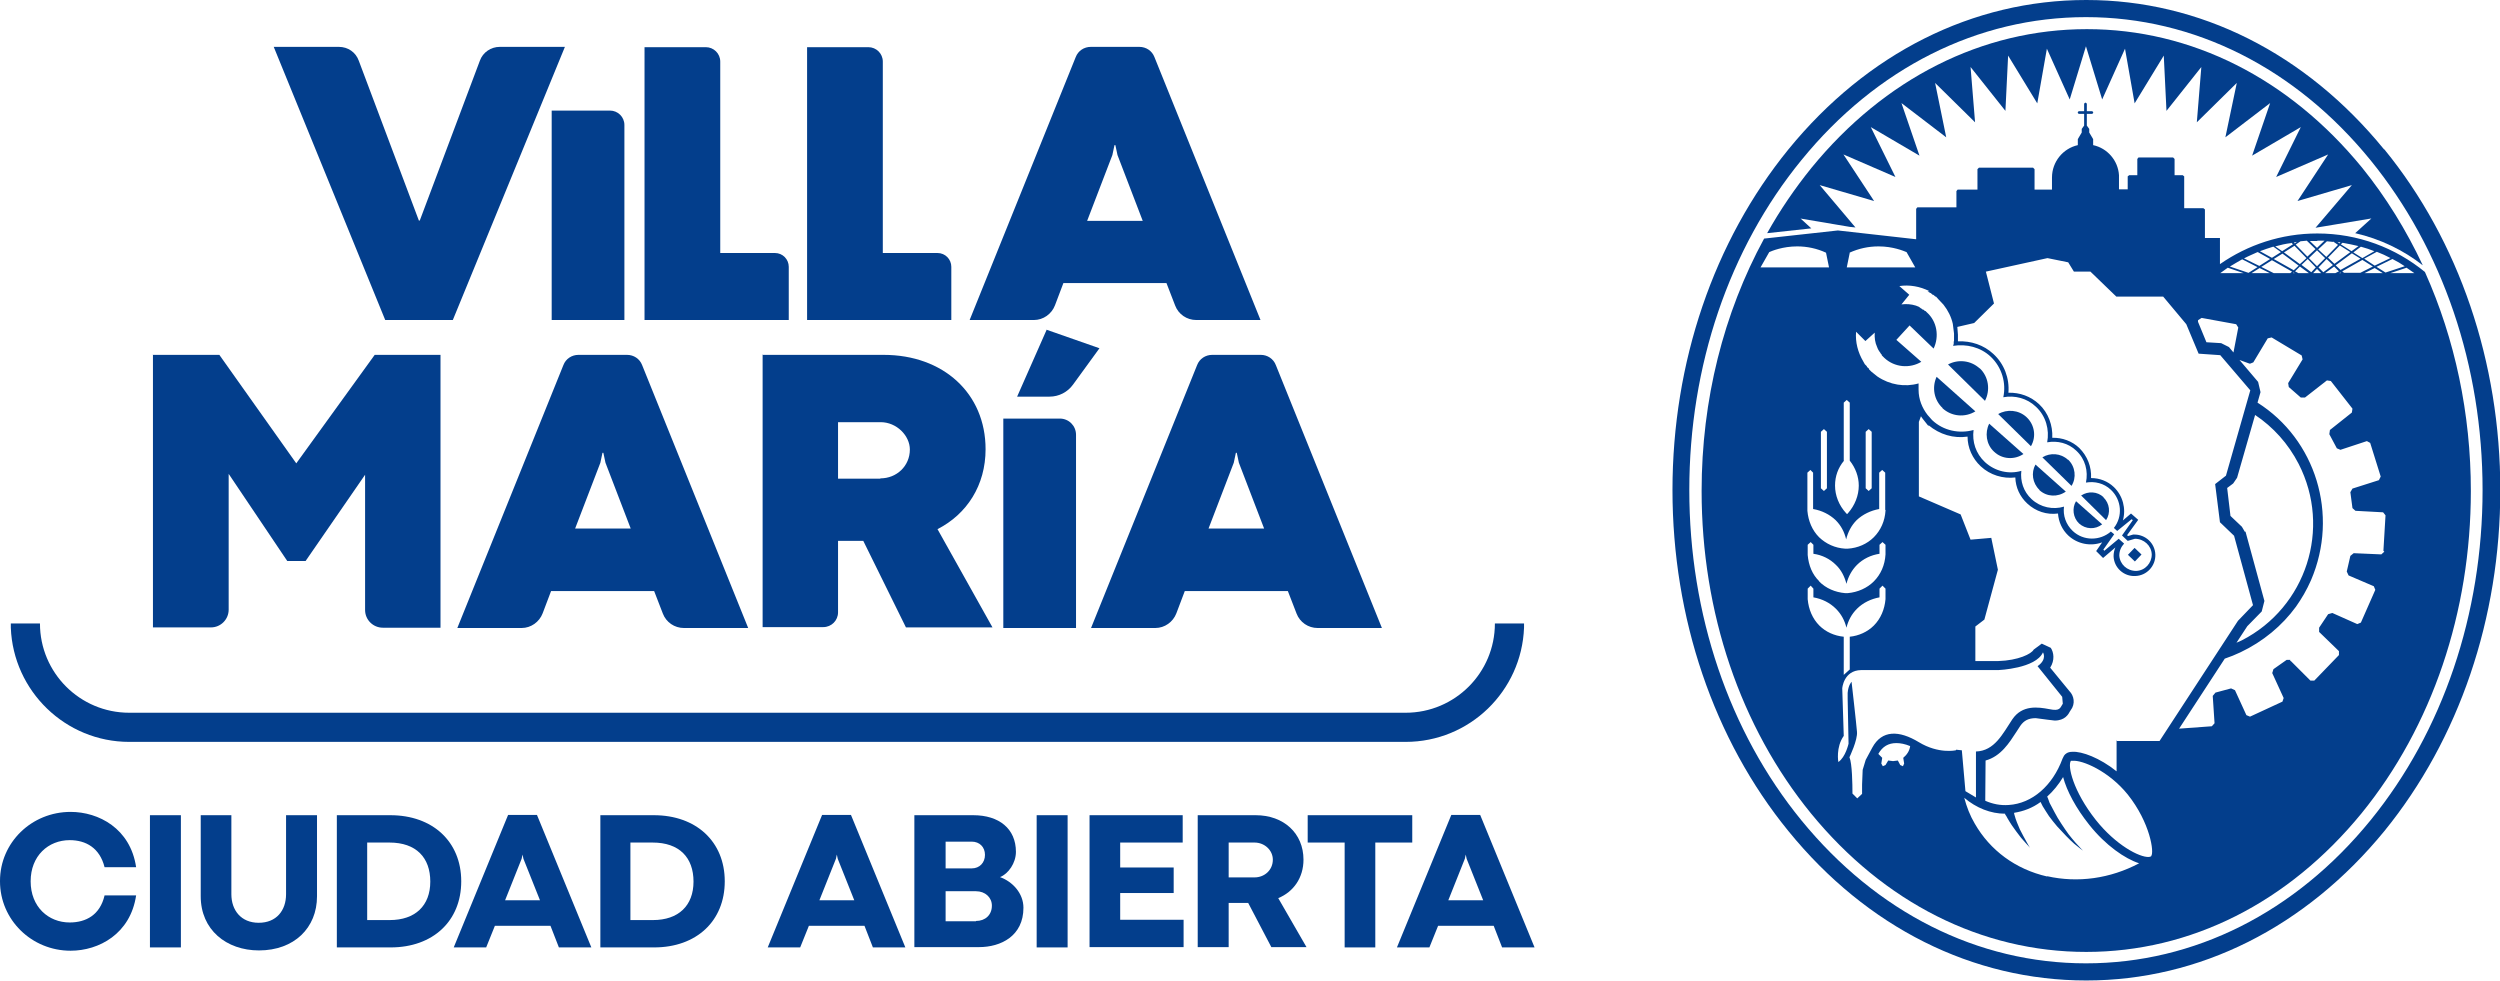
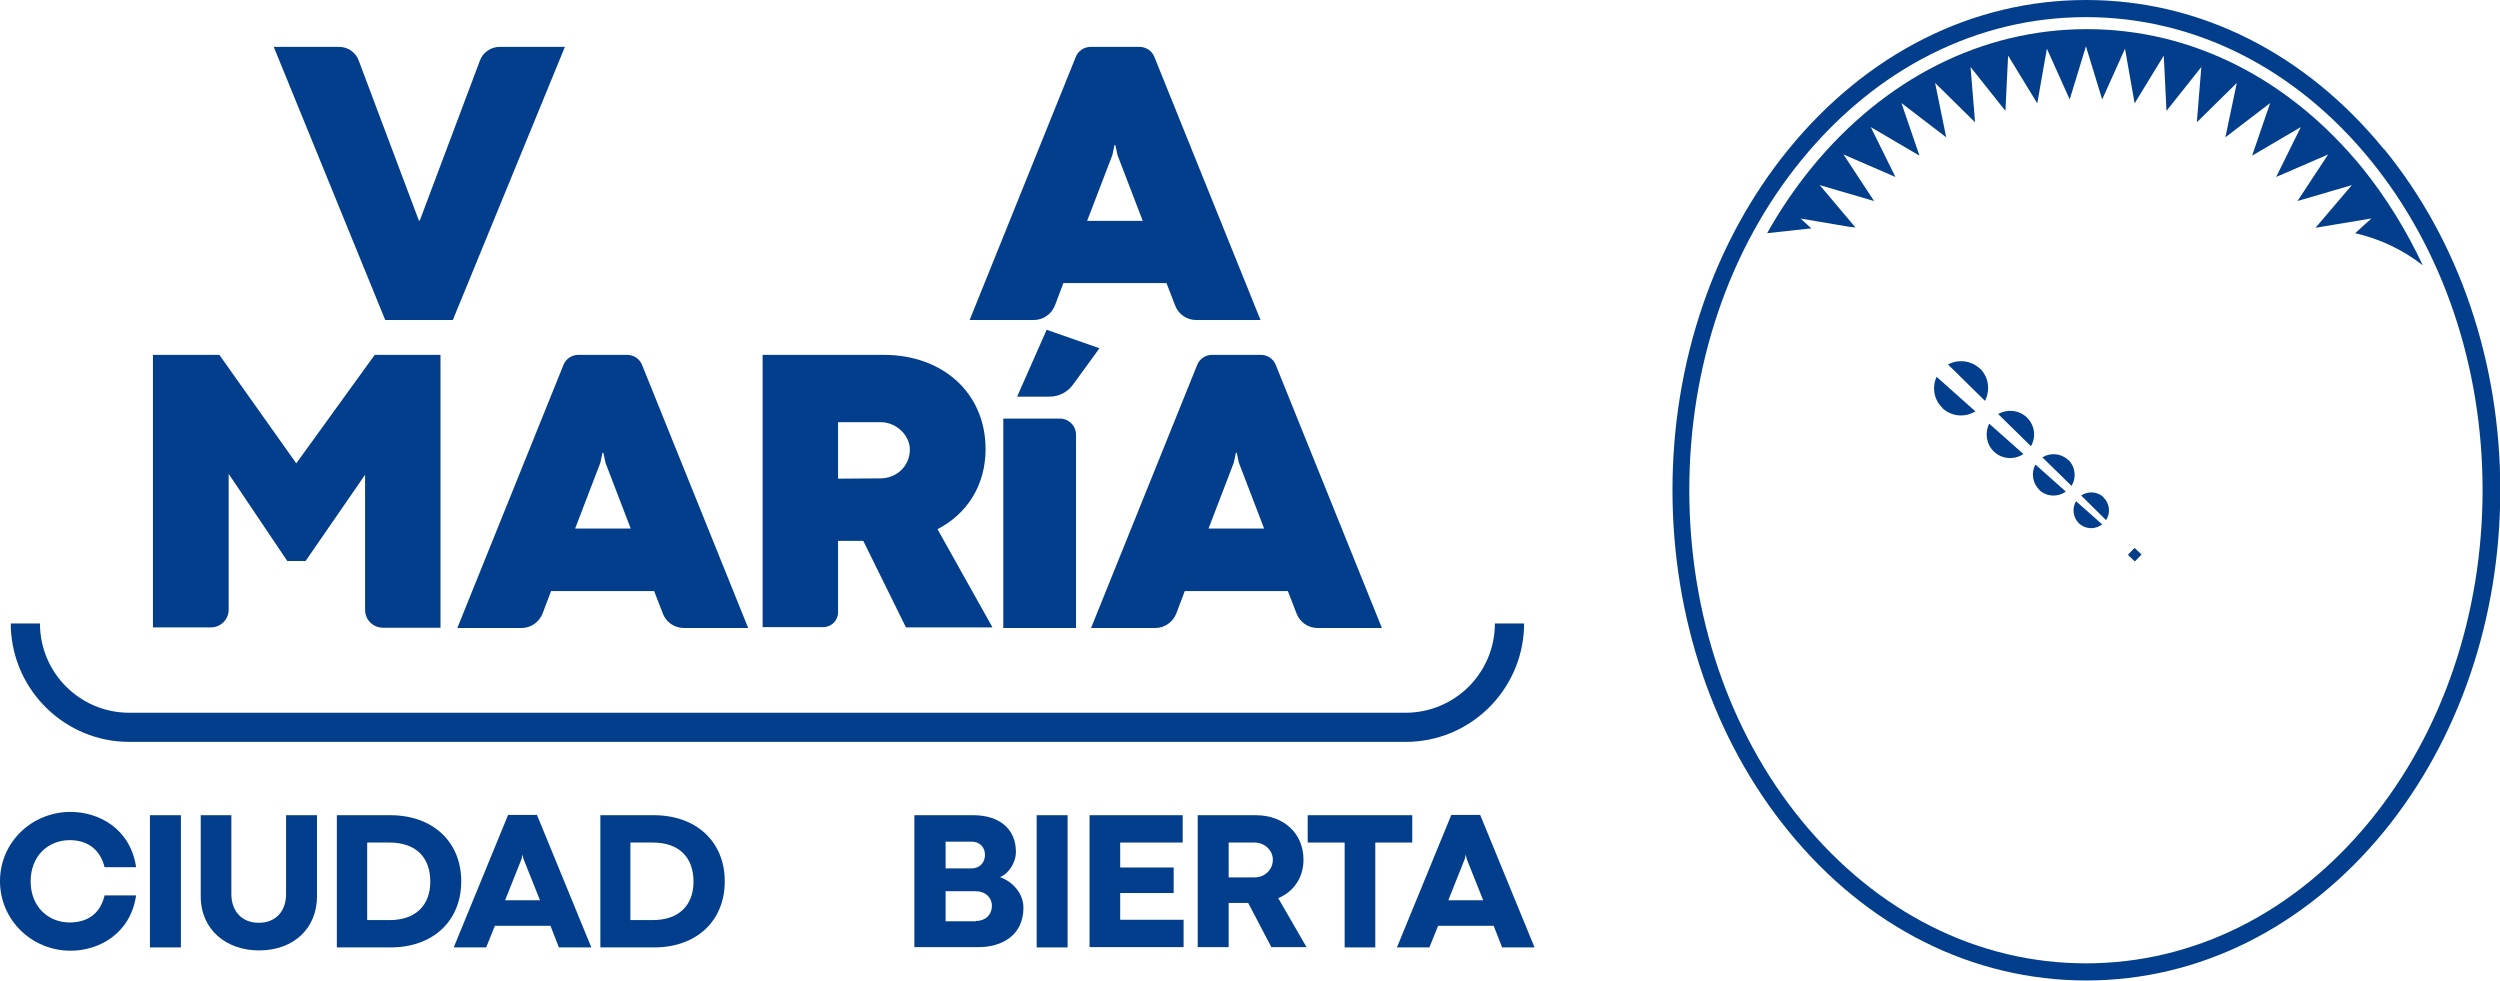
<svg xmlns="http://www.w3.org/2000/svg" id="Capa_1" viewBox="0 0 83.2 32.64">
  <defs>
    <style>
      .cls-1 {
        fill-rule: evenodd;
      }

      .cls-1, .cls-2 {
        fill: #033e8c;
      }
    </style>
  </defs>
  <g>
    <path class="cls-1" d="M79.34,4.97c-2.61-3.2-6.13-4.97-9.91-4.97s-7.3,1.77-9.91,4.97c-2.49,3.06-3.86,7.09-3.86,11.34s1.37,8.3,3.86,11.35c2.61,3.21,6.14,4.97,9.91,4.97s7.3-1.77,9.92-4.97c2.49-3.06,3.86-7.09,3.86-11.35s-1.37-8.29-3.86-11.34ZM78.89,27.3c-2.5,3.07-5.87,4.76-9.47,4.76s-6.96-1.69-9.47-4.76c-2.41-2.95-3.73-6.86-3.73-10.99s1.32-8.03,3.73-10.98c2.5-3.07,5.87-4.76,9.47-4.76s6.97,1.69,9.47,4.76c2.41,2.96,3.73,6.86,3.73,10.98s-1.32,8.03-3.73,10.99Z" />
    <path class="cls-1" d="M59.9,7.27l1.66.28.19.02-1.19-1.41,1.81.53-1.02-1.55,1.73.75-.82-1.66,1.62.95-.6-1.75,1.49,1.14-.37-1.81,1.33,1.31-.15-1.84,1.16,1.46.09-1.84.97,1.59.32-1.82.76,1.69.54-1.77.54,1.77.76-1.69.32,1.82.97-1.59.09,1.84,1.16-1.46-.15,1.84,1.33-1.31-.38,1.81,1.49-1.14-.6,1.75,1.62-.95-.82,1.66,1.73-.75-1.02,1.55,1.81-.53-1.21,1.42,1.86-.31-.54.49c.83.19,1.6.56,2.25,1.07-.55-1.17-1.22-2.26-2.02-3.25-2.43-2.97-5.68-4.61-9.16-4.61s-6.73,1.64-9.16,4.61c-.55.68-1.05,1.41-1.48,2.18l1.47-.16-.36-.33Z" />
-     <path class="cls-1" d="M80.7,9.05c-.98-.8-2.22-1.28-3.58-1.28-1.2,0-2.32.38-3.24,1.02v-.87h-.5v-.95l-.05-.04h-.64v-1.06l-.05-.04h-.27v-.54l-.05-.05h-1.15l-.04.05v.54h-.27l-.05.04v.43h-.29v-.4s0-.07,0-.07c-.03-.49-.39-.9-.86-1v-.2l-.13-.22v-.12l-.08-.11v-.39h.18l.03-.03v-.03l-.03-.03h-.18v-.25l-.03-.03h-.03l-.03.03v.25h-.18l-.03.03v.03l.03.03h.18v.39l-.08.11v.12l-.13.22v.2c-.49.11-.86.55-.86,1.08h0v.4h-.58v-.68l-.05-.05h-1.8l-.05.05v.68h-.66l-.04.05v.54h-1.3l-.04.05v1.01h-.02s-2.58-.29-2.58-.29h-.01s-2.45.27-2.45.27c-1.35,2.48-2.08,5.37-2.08,8.4,0,4.04,1.29,7.85,3.64,10.73,2.43,2.97,5.68,4.61,9.16,4.61s6.73-1.64,9.16-4.61c2.35-2.89,3.64-6.7,3.64-10.73,0-2.57-.53-5.06-1.52-7.27ZM80.03,8.86l-.64.21-.3-.19.53-.26c.14.07.28.15.41.24ZM77.9,8.99l-.17-.16.54-.4.29.18-.66.37ZM77.91,9.09h-.06l.04-.02.02.02ZM76.33,8.99l-.66-.37.29-.18.54.4-.17.16ZM76.37,9.09h-.06l.02-.02.04.02ZM75.26,8.88l.35-.22.67.38-.06.05h-.55l-.42-.21ZM75.54,9.09h-.61l.27-.17.34.17ZM76.01,8.4l.35-.22.4.41-.22.2-.53-.39ZM76.54,8.87l.3.22h-.35l-.11-.06.16-.16ZM76.59,8.82l.21-.2.27.28-.15.16-.32-.24ZM76.84,8.59l.27-.26.27.26-.27.27-.27-.27ZM77.11,8.95l.14.14h-.27l.13-.14ZM77.16,8.9l.27-.28.21.2-.32.24-.16-.16ZM77.47,8.58l.4-.41.35.22-.53.39-.21-.2ZM77.68,8.87l.16.16-.12.06h-.34l.3-.22ZM78.62,8.65l.35.22-.42.21h-.54l-.06-.05.67-.38ZM79.03,8.92l.27.17h-.61l.34-.17ZM79.55,8.59l-.52.25-.35-.23.42-.23c.16.06.31.13.46.21ZM79.02,8.36l-.4.23-.3-.19.25-.19c.15.04.3.09.45.15ZM77.96,8.08c.18.03.36.07.53.11l-.23.17-.36-.23.06-.05ZM77.89,8.07l-.03.03-.07-.05.1.02ZM77.65,8.04l.16.11-.39.4-.27-.25.29-.27.2.02ZM77.12,8.01h.24s-.25.24-.25.24l-.24-.23h.25ZM76.78,8.02l.28.27-.27.25-.39-.4.16-.11.21-.02ZM76.44,8.05l-.07.05-.03-.03.1-.02ZM76.26,8.08l.05.05-.36.23-.23-.16c.18-.05.35-.09.53-.11ZM75.66,8.21l.25.18-.3.19-.4-.22c.15-.06.29-.1.44-.15ZM75.14,8.39l.41.23-.36.23-.51-.25c.15-.08.3-.14.45-.21ZM74.62,8.63l.51.26-.3.19-.62-.21c.13-.08.27-.16.41-.24ZM74.14,8.91l.53.18h-.78l.25-.18ZM73.16,10.65l.11-.07,1.15.21.07.11-.16.83-.15-.18-.26-.13-.49-.03-.28-.68v-.05ZM64.15,9.7h0l.09.05h.01s.07.06.07.06h.02s.07.06.07.06h.02s.08.09.08.09l.17.18c.15.19.26.41.31.64h0l.04.32v.26h-.01v.02s0,.06,0,.06h0l-.02.07c.44-.07.91.04,1.25.36.38.36.52.88.42,1.35.38-.07.79.03,1.09.32.33.31.45.76.37,1.18.34-.06.7.02.97.28.3.28.4.68.32,1.06.29-.05.6.02.83.24.36.34.4.89.1,1.27l.11.1.48-.39.04.03-.36.51.19.18.24-.07c.3,0,.55.23.56.52,0,.29-.22.54-.52.55-.3,0-.54-.22-.56-.51,0-.16.06-.29.16-.4l-.18-.16-.48.4-.03-.04.36-.51-.11-.09c-.36.31-.91.32-1.27-.02-.23-.22-.33-.52-.29-.81-.36.11-.78.03-1.08-.25-.27-.25-.38-.6-.34-.94-.41.12-.87.02-1.21-.29-.31-.29-.43-.68-.38-1.07-.47.13-1,.03-1.38-.33l-.15-.17h0c-.18-.23-.3-.52-.3-.84v-.06s0-.03,0-.03v-.12c-.45.13-.96.05-1.37-.23l-.2-.16-.08-.08v-.02s-.07-.06-.07-.06v-.02s-.07-.07-.07-.07h0s-.05-.09-.05-.09h0c-.18-.3-.27-.65-.24-.99l.31.31.31-.28c-.01.17.01.33.08.48l.02.05.02.04h0s.03.05.03.05h0s.03.04.03.04h0s.03.05.03.05h.01s.02.05.02.05l.02.02.02.02.04.04c.34.32.85.36,1.23.13l-.83-.73.44-.48.8.77c.19-.4.12-.9-.23-1.21l-.04-.04h-.02s-.03-.03-.03-.03l-.03-.02h-.02s-.03-.03-.03-.03h-.01s-.04-.03-.04-.03h0s-.04-.03-.04-.03h0l-.05-.02-.05-.02c-.16-.05-.32-.06-.48-.04l.26-.32-.33-.29c.33-.05.69.01,1,.17ZM60.55,19.35c-.24-.23-.36-.54-.39-.88h0v-.06s0,0,0,0v-.28l.1-.09.09.09v.3c.29.04.55.17.75.37.18.17.29.4.35.63.06-.24.18-.46.35-.63.2-.2.47-.33.75-.37v-.3l.1-.09.1.09v.28h0v.04s0,0,0,0h0c-.02.36-.16.67-.39.9-.22.22-.53.36-.87.39h0s-.04,0-.04,0h-.04s0,0,0,0c-.34-.03-.64-.16-.87-.39ZM62.75,16.97v.02h0c-.02.35-.16.66-.39.89-.22.22-.53.36-.87.38h0s-.04,0-.04,0h-.04s0,0,0,0c-.34-.02-.64-.16-.87-.38-.23-.23-.36-.54-.39-.88h0v-.07s0,0,0,0v-1.2l.1-.09.09.09v1.21c.29.05.55.18.75.37.18.18.29.39.35.64.06-.24.17-.46.35-.64.2-.19.47-.32.75-.37v-1.21l.1-.09.1.09v1.2h0v.04ZM60.6,16.25v-1.88l.1-.09.1.09v1.88l-.1.09-.1-.09ZM62.09,16.25v-1.88l.1-.09.1.09v1.88l-.1.09-.1-.09ZM61.55,8.41c.31-.14.63-.21.97-.21.48,0,.83.15.93.19l.29.51h-2.28l.1-.49ZM61.36,15.33v-1.93l.1-.09.1.09v1.93c.19.24.3.53.3.83,0,.33-.13.66-.36.92l-.03.03-.03-.03c-.24-.26-.37-.59-.37-.92,0-.31.1-.59.3-.83ZM58.88,8.39c.09-.04.45-.19.93-.19.33,0,.66.07.96.21l.1.49h-2.28l.29-.51ZM60.16,19.94v-.02s0-.01,0-.01v-.04s0,0,0,0v-.28l.1-.1.09.1v.29c.29.05.55.18.75.38.18.18.29.39.35.63.06-.24.17-.45.35-.63.2-.2.47-.33.75-.38v-.29l.1-.1.1.1v.28h0v.04s0,.01,0,.01v.02c-.03.34-.16.65-.39.88-.21.21-.5.34-.8.37v1.09l-.2.18v-1.27c-.31-.03-.6-.16-.81-.37-.23-.23-.36-.54-.39-.88ZM63.37,25.41l-.04.09-.09-.04-.08-.15-.16.02-.16-.02-.09.15-.09.04-.05-.09.03-.19-.13-.13c.14-.25.34-.36.6-.36.14,0,.29.03.46.1-.02.16-.11.29-.23.39l.03.19ZM65.09,24.97s-.57.13-1.23-.27c-.66-.4-1.23-.41-1.55.18-.1.19-.18.33-.22.41l-.1.33h0s-.02.49-.02.49v.04h0s0,.03,0,.03h0v.24s0,0,0,0l-.16.15-.16-.16h0c0-.31-.01-1-.1-1.21,0,0,.28-.58.25-.85-.02-.26-.18-1.66-.18-1.66,0,0-.11.11-.13.37v.19c.01.41.03,1.5.03,1.5,0,0-.1.45-.34.61,0,0-.09-.49.18-.87l-.05-1.58s.04-.6.63-.61h4.57s1.24-.05,1.48-.59c0,0,.15.23-.18.46l.82,1.02.02.23c-.09.13-.08.26-.45.18-.37-.07-.9-.15-1.23.34-.32.48-.59,1.05-1.21,1.07v1.53l-.35-.21-.12-1.36-.19-.02ZM68.13,29.17c-1.05-.24-1.9-.87-2.41-1.76-.16-.27-.27-.56-.35-.86.4.34.88.53,1.36.53v.02s.04.06.04.06l.05.09.06.1.07.11.15.21.16.21.15.17.11.12.04.05-.03-.05-.08-.14-.11-.2-.12-.23-.1-.24-.04-.11-.03-.1-.02-.07v-.03c.31-.05.61-.16.88-.36h0s.07.14.07.14l.1.16.11.17.13.17.14.17.15.16.15.16.14.14.13.12c.17.14.29.23.29.23h0s-.1-.11-.25-.27l-.11-.13-.12-.15-.12-.17-.12-.18-.12-.19-.1-.18-.09-.17-.08-.15-.05-.14-.03-.07c.2-.18.38-.4.53-.65.12.46.43,1.04.87,1.59.54.68,1.19,1.13,1.66,1.28-.96.51-2.04.66-3.06.43ZM71.59,28.5l-.07.02c-.32.02-1.11-.4-1.77-1.23-.76-.96-.95-1.81-.83-1.97h.06c.32-.03,1.2.34,1.83,1.12.75.94.89,1.94.78,2.05ZM70.44,24.62v1.05c-.56-.45-1.16-.67-1.47-.65-.16,0-.24.07-.28.13l-.05.1h0c-.33.9-1.01,1.49-1.79,1.54-.27.02-.53-.03-.78-.14v-.09s.01-1.25.01-1.25c.51-.14.79-.59,1.03-.96l.13-.2c.12-.17.27-.25.51-.25l.38.05.25.03c.34,0,.46-.21.51-.31l.02-.03c.17-.22.11-.49-.04-.64l-.64-.78c.16-.25.12-.51.02-.66l-.3-.14-.27.2c-.07.14-.51.36-1.18.38h-.76s0-1.15,0-1.15l.3-.23.45-1.66-.22-1.06-.69.06-.33-.84-1.39-.6v-2.48l.07-.19h0s.01.02.01.02l.05.07.19.24v-.03c.37.31.84.45,1.3.38,0,.37.16.73.44.99.31.29.74.42,1.15.37.01.33.15.64.4.87.28.26.65.38,1.02.33.02.28.14.54.34.73.31.29.75.37,1.13.23l-.2.29.23.23.41-.35c-.04.09-.06.19-.06.29.01.38.34.68.72.66.38-.01.68-.33.67-.71-.01-.38-.33-.68-.72-.67h-.02l-.17.05-.03-.03.37-.51-.24-.21-.27.23c.11-.39,0-.82-.3-1.11-.21-.2-.48-.3-.76-.3.02-.37-.12-.73-.39-1-.24-.23-.57-.35-.9-.34.02-.41-.13-.83-.44-1.12-.28-.26-.64-.39-1.02-.38.04-.48-.14-.96-.5-1.29-.32-.3-.75-.44-1.18-.42v-.22s-.02-.26-.02-.26l.56-.13.66-.65-.27-1.06,2.05-.45.69.14.19.31h.55l.86.83h1.56l.77.92.41.98.72.05,1,1.17-.81,2.84-.36.28.16,1.27.47.45.63,2.31-.5.52-2.61,4h-1.42ZM74.71,17.7l-.1-.17-.38-.36-.11-.93.2-.15.13-.19.6-2.09c.6.4,1.1.95,1.45,1.63,1.1,2.15.25,4.77-1.89,5.87l-.18.08.36-.55.48-.49.09-.35-.63-2.31ZM79.35,18.36l-.1.09-.92-.04-.11.09-.12.52.06.13.84.36.05.12-.48,1.09-.12.05-.83-.37-.14.04-.3.45v.14s.66.64.66.64v.13l-.82.85h-.13s-.65-.65-.65-.65h-.02s0-.04,0-.04h-.12s-.44.31-.44.31l-.04.13.38.83-.04.12-1.08.5-.12-.05-.38-.83-.13-.06-.52.14-.09.11.06.91-.09.1-1.09.08,1.52-2.33c.18-.06.35-.13.52-.21.76-.36,1.39-.89,1.85-1.52.19-.27.36-.56.5-.88.94-2.19.15-4.69-1.78-5.91l.1-.35-.08-.34-.62-.73.33.12h.03s.1-.04.1-.04l.48-.8.13-.03,1,.6.03.13-.48.79.02.13.4.35h.14s.73-.57.73-.57l.13.02.72.92-.02.13-.73.58-.02.14.25.47.12.05.88-.29.11.06.35,1.12-.06.12-.88.28-.07.12.07.53.1.09.92.05.08.1-.07,1.18ZM79.55,9.09l.54-.18.26.18h-.8Z" />
    <rect class="cls-2" x="70.89" y="18.3" width=".32" height=".32" transform="translate(8.59 57.04) rotate(-46.27)" />
    <path class="cls-1" d="M70.01,16.55c-.21-.2-.52-.21-.75-.06l.83.82c.16-.24.12-.56-.09-.76Z" />
    <path class="cls-1" d="M69.19,17.42c.22.2.54.21.77.03l-.87-.77c-.14.23-.1.55.1.74Z" />
    <path class="cls-1" d="M68.82,15.3c-.24-.22-.59-.24-.85-.08l.97.95c.17-.27.13-.64-.11-.87Z" />
    <path class="cls-1" d="M67.87,16.31c.25.23.61.24.88.05l-1.01-.9c-.15.27-.1.62.13.84Z" />
    <path class="cls-1" d="M67.44,13.88c-.26-.24-.65-.27-.94-.1l1.09,1.07c.18-.31.13-.71-.15-.97Z" />
    <path class="cls-1" d="M66.36,15.03c.27.26.68.28.98.08l-1.14-1.01c-.15.3-.1.69.16.93Z" />
    <path class="cls-1" d="M65.88,12.26c-.29-.27-.72-.31-1.05-.13l1.23,1.21c.18-.35.13-.8-.18-1.09Z" />
    <path class="cls-1" d="M64.64,13.58c.31.29.76.32,1.1.11l-1.29-1.15c-.16.35-.09.77.2,1.04Z" />
  </g>
  <g>
    <path class="cls-2" d="M46.78,24.69H4.3c-2.12,0-3.86-1.69-3.94-3.8h0v-.14h.97c0,1.64,1.33,2.97,2.97,2.97h42.48c1.64,0,2.97-1.33,2.97-2.97h.97v.14c-.08,2.11-1.81,3.8-3.94,3.8Z" />
    <g>
      <path class="cls-2" d="M5.08,11.81h2.22l2.56,3.61,2.61-3.61h2.19v9.08h-1.92c-.32,0-.59-.26-.59-.59v-4.5l-1.98,2.87h-.61l-1.95-2.9v4.52c0,.32-.26.59-.59.59h-1.93v-9.08Z" />
-       <path class="cls-2" d="M25.37,11.81h4.04c1.98,0,3.39,1.28,3.39,3.14,0,1.2-.62,2.16-1.6,2.66l1.83,3.27h-2.88l-1.42-2.88h-.84v2.38c0,.27-.22.49-.49.49h-2.02v-9.08ZM29.3,15.92c.54,0,.98-.41.98-.96,0-.46-.44-.91-.97-.91h-1.42v1.88h1.41Z" />
+       <path class="cls-2" d="M25.37,11.81h4.04c1.98,0,3.39,1.28,3.39,3.14,0,1.2-.62,2.16-1.6,2.66l1.83,3.27h-2.88l-1.42-2.88h-.84v2.38c0,.27-.22.49-.49.49h-2.02v-9.08ZM29.3,15.92c.54,0,.98-.41.98-.96,0-.46-.44-.91-.97-.91h-1.42v1.88Z" />
      <path class="cls-2" d="M33.39,13.93h1.88c.3,0,.54.24.54.54v6.43h-2.42v-6.96ZM34.82,10.97l1.77.62-.88,1.21c-.18.25-.47.4-.78.4h-1.08l.98-2.22Z" />
      <path class="cls-2" d="M42.87,19.67h-3.44l-.28.74c-.11.29-.39.49-.7.49h-2.14l3.53-8.75c.08-.21.28-.34.5-.34h1.62c.22,0,.42.13.5.34l3.53,8.75h-2.14c-.31,0-.59-.19-.7-.48l-.29-.75ZM42.07,17.59l-.84-2.19-.07-.33h-.03l-.07.33-.84,2.19h1.85Z" />
      <path class="cls-2" d="M21.78,19.67h-3.44l-.28.74c-.11.29-.39.49-.7.49h-2.14l3.53-8.75c.08-.21.28-.34.5-.34h1.62c.22,0,.42.13.5.34l3.53,8.75h-2.14c-.31,0-.59-.19-.7-.48l-.29-.75ZM20.99,17.59l-.84-2.19-.07-.33h-.03l-.07.33-.84,2.19h1.85Z" />
      <path class="cls-2" d="M38.83,9.42h-3.44l-.28.74c-.11.29-.39.49-.7.49h-2.14l3.53-8.75c.08-.21.28-.34.5-.34h1.62c.22,0,.42.13.5.34l3.53,8.75h-2.14c-.31,0-.59-.19-.7-.48l-.29-.75ZM38.03,7.35l-.84-2.19-.07-.33h-.03l-.07.33-.84,2.19h1.85Z" />
    </g>
    <path class="cls-2" d="M9.11,1.56h2.17c.3,0,.56.18.66.46l2,5.32h.03l2-5.32c.1-.28.37-.46.66-.46h2.17l-3.73,9.09h-2.25L9.11,1.56Z" />
-     <path class="cls-2" d="M18.36,3.68h1.94c.26,0,.48.21.48.48v6.49h-2.42V3.68Z" />
-     <path class="cls-2" d="M26.86,1.57h2.04c.26,0,.48.21.48.48v6.37h1.82c.26,0,.46.21.46.46v1.77h-4.8V1.57Z" />
-     <path class="cls-2" d="M21.45,1.57h2.04c.26,0,.48.21.48.48v6.37h1.82c.26,0,.46.21.46.46v1.77h-4.8V1.57Z" />
    <g>
      <path class="cls-2" d="M0,29.32c0-1.28,1.05-2.3,2.35-2.3.93,0,1.99.55,2.18,1.84h-1.05c-.16-.64-.62-.9-1.16-.9-.71,0-1.3.52-1.3,1.37s.59,1.37,1.3,1.37c.54,0,1.01-.25,1.16-.9h1.05c-.19,1.28-1.24,1.84-2.18,1.84-1.3,0-2.35-1.03-2.35-2.31Z" />
      <path class="cls-2" d="M4.99,27.13h1.03v4.4h-1.03v-4.4Z" />
      <path class="cls-2" d="M6.68,29.83v-2.7h1.02v2.63c0,.53.32.95.91.95s.91-.41.91-.95v-2.63h1.03v2.7c0,1.05-.76,1.8-1.93,1.8-1.09,0-1.94-.69-1.94-1.8Z" />
      <path class="cls-2" d="M11.21,27.13h1.78c1.41,0,2.36.88,2.36,2.2s-.94,2.2-2.35,2.2h-1.79v-4.4ZM12.97,30.62c.85,0,1.35-.48,1.35-1.28s-.47-1.3-1.36-1.3h-.74v2.58h.74Z" />
      <path class="cls-2" d="M18.31,30.81h-1.84l-.29.72h-1.08l1.81-4.41h.96l1.81,4.41h-1.08l-.28-.72ZM17.97,29.96l-.55-1.38-.03-.14h0l-.03.14-.55,1.38h1.16Z" />
      <path class="cls-2" d="M19.98,27.13h1.78c1.41,0,2.36.88,2.36,2.2s-.94,2.2-2.35,2.2h-1.79v-4.4ZM21.73,30.62c.85,0,1.35-.48,1.35-1.28s-.47-1.3-1.36-1.3h-.74v2.58h.74Z" />
-       <path class="cls-2" d="M28.76,30.81h-1.84l-.29.72h-1.08l1.81-4.41h.96l1.81,4.41h-1.08l-.28-.72ZM28.43,29.96l-.55-1.38-.03-.14h0l-.03.14-.55,1.38h1.16Z" />
      <path class="cls-2" d="M30.43,27.13h1.96c.86,0,1.42.45,1.42,1.22,0,.37-.25.73-.53.84.42.15.78.54.78,1.02,0,.94-.75,1.31-1.48,1.31h-2.15v-4.4ZM32.34,28.9c.26,0,.44-.19.44-.45s-.18-.44-.44-.44h-.87v.89h.87ZM32.48,30.65c.31,0,.53-.2.53-.51,0-.27-.22-.48-.53-.48h-1.01v1h1.01Z" />
      <path class="cls-2" d="M34.5,27.13h1.03v4.4h-1.03v-4.4Z" />
      <path class="cls-2" d="M36.26,27.13h3.1v.91h-2.08v.83h1.78v.85h-1.78v.89h2.11v.91h-3.13v-4.4Z" />
      <path class="cls-2" d="M39.86,27.13h1.93c.93,0,1.59.6,1.59,1.48,0,.6-.33,1.07-.84,1.28l.94,1.63h-1.17l-.77-1.47h-.65v1.47h-1.03v-4.4ZM41.75,29.2c.34,0,.61-.25.61-.59,0-.31-.27-.57-.61-.57h-.86v1.16h.86Z" />
      <path class="cls-2" d="M44.75,28.04h-1.23v-.91h3.48v.91h-1.23v3.49h-1.02v-3.49Z" />
      <path class="cls-2" d="M49.7,30.81h-1.84l-.29.72h-1.08l1.81-4.41h.96l1.81,4.41h-1.08l-.28-.72ZM49.36,29.96l-.55-1.38-.03-.14h0l-.03.14-.55,1.38h1.16Z" />
    </g>
  </g>
</svg>